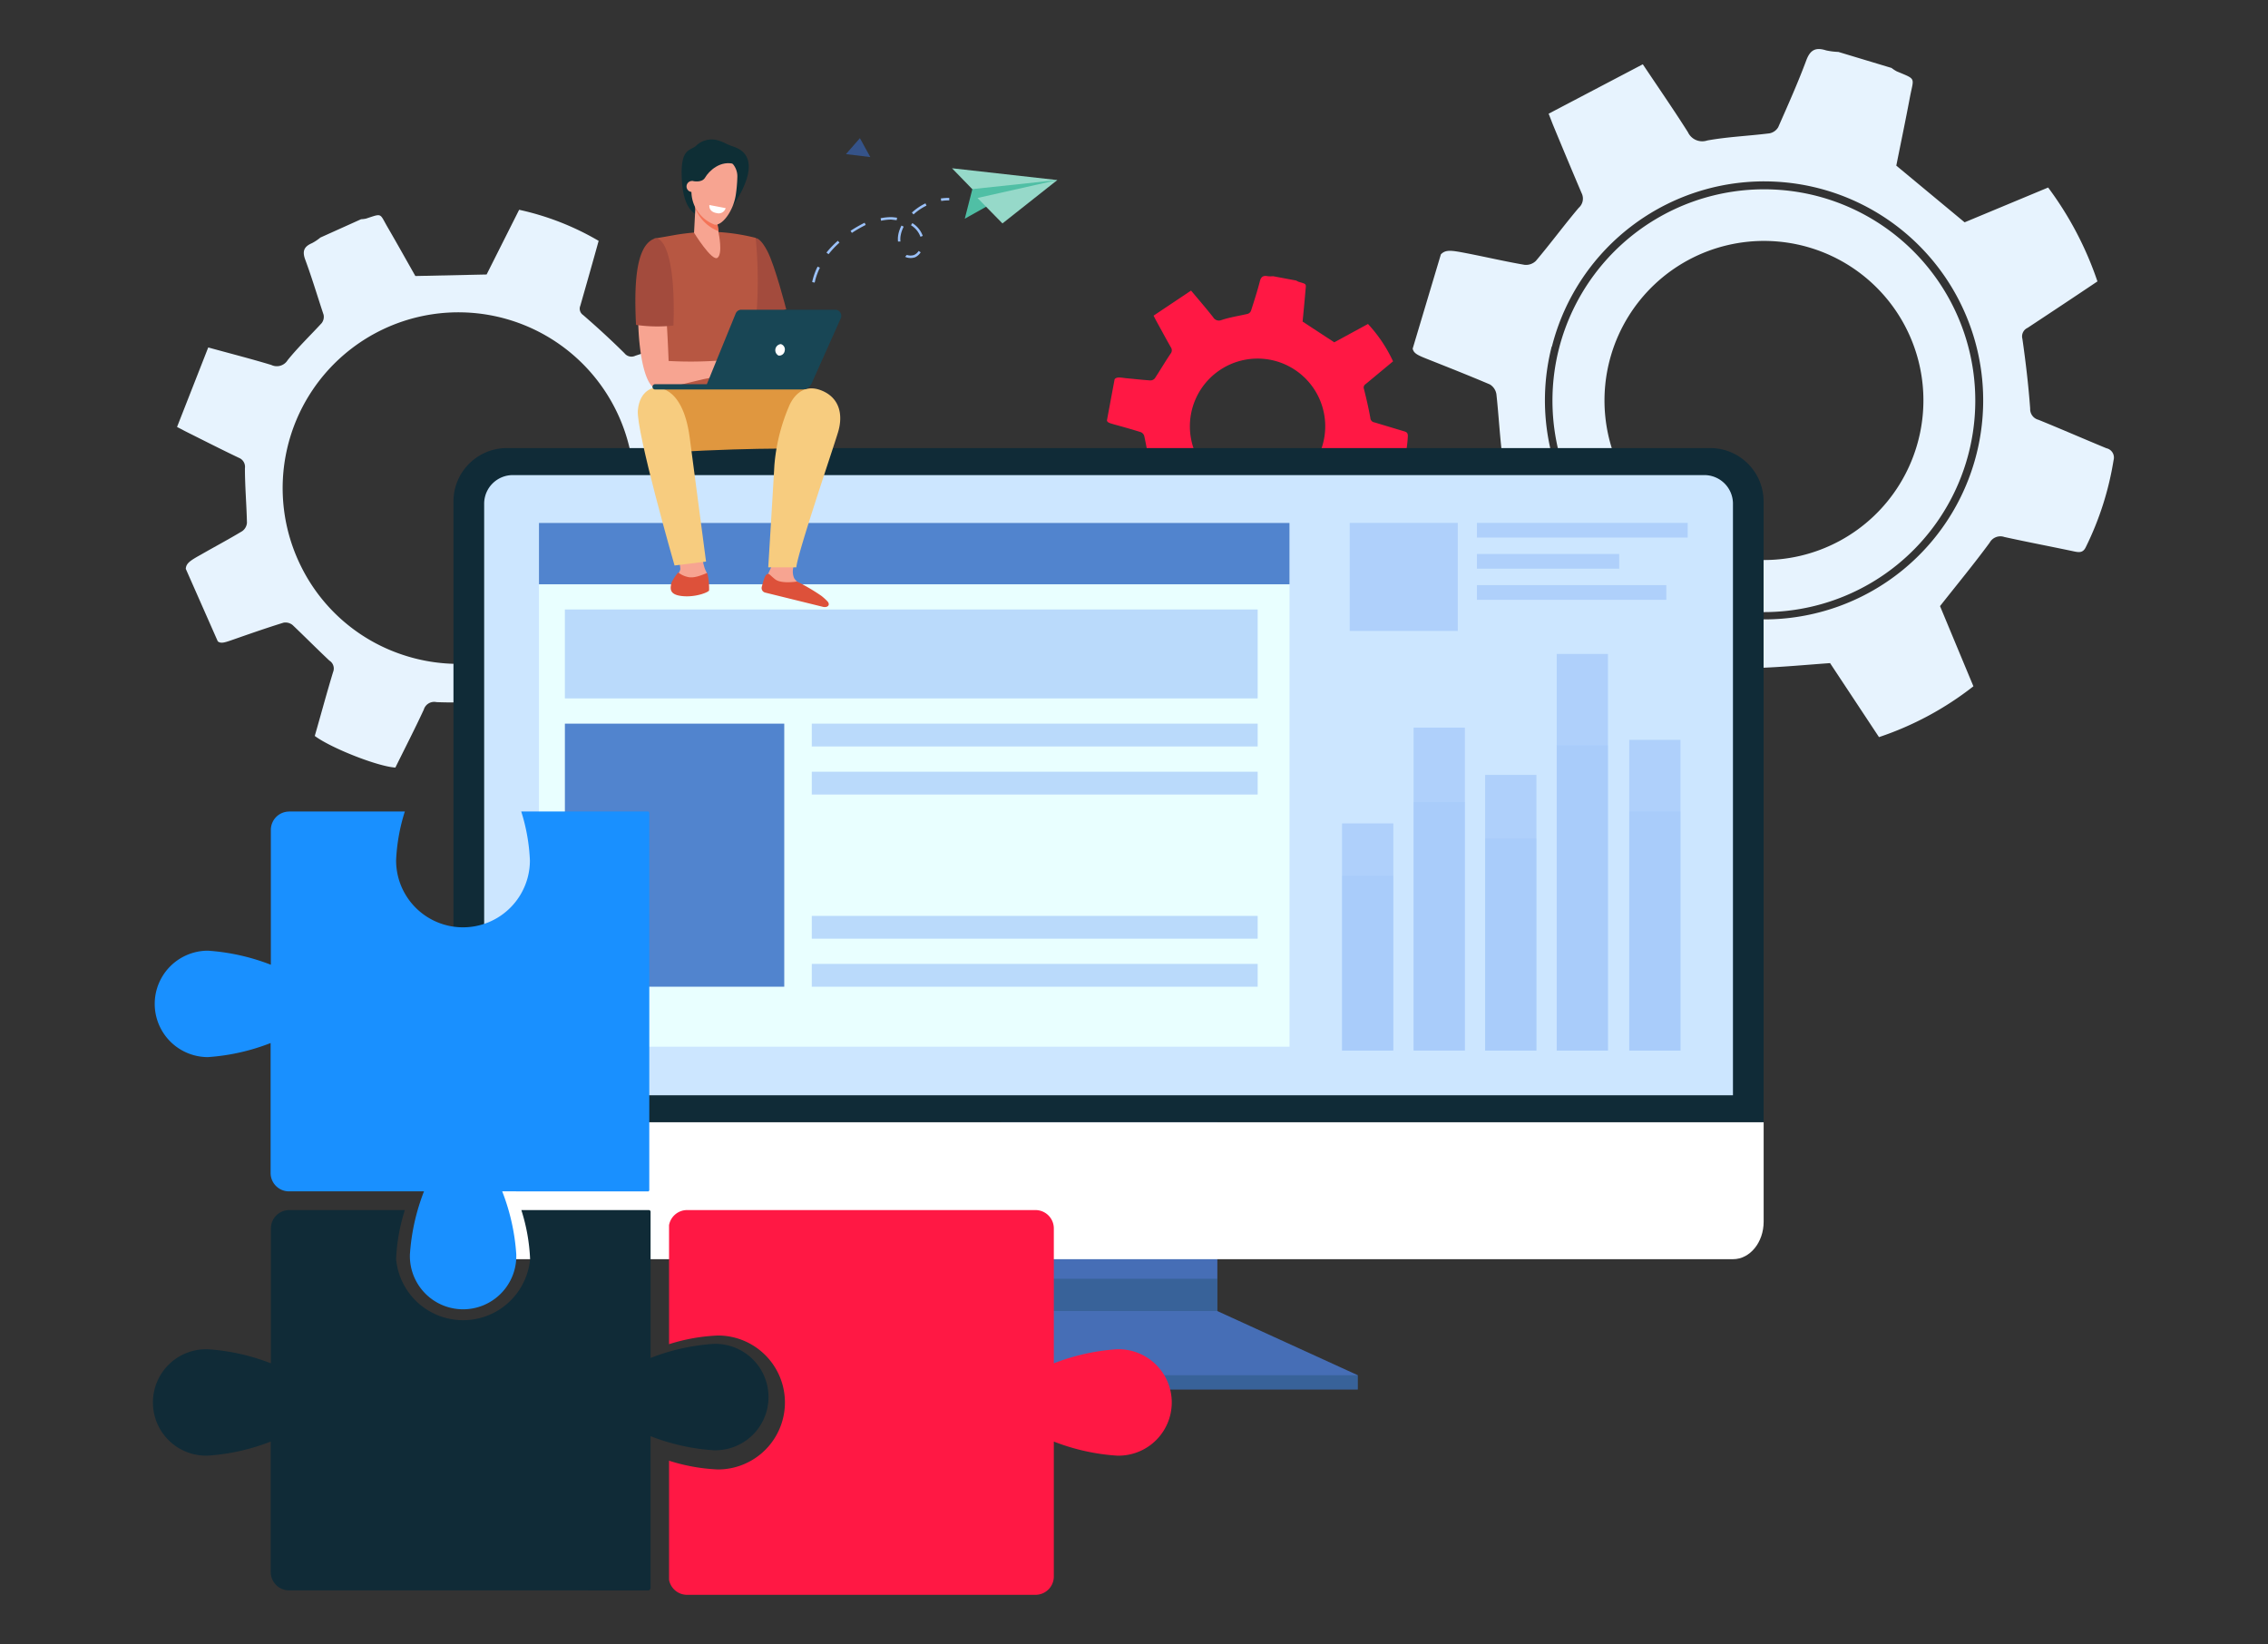
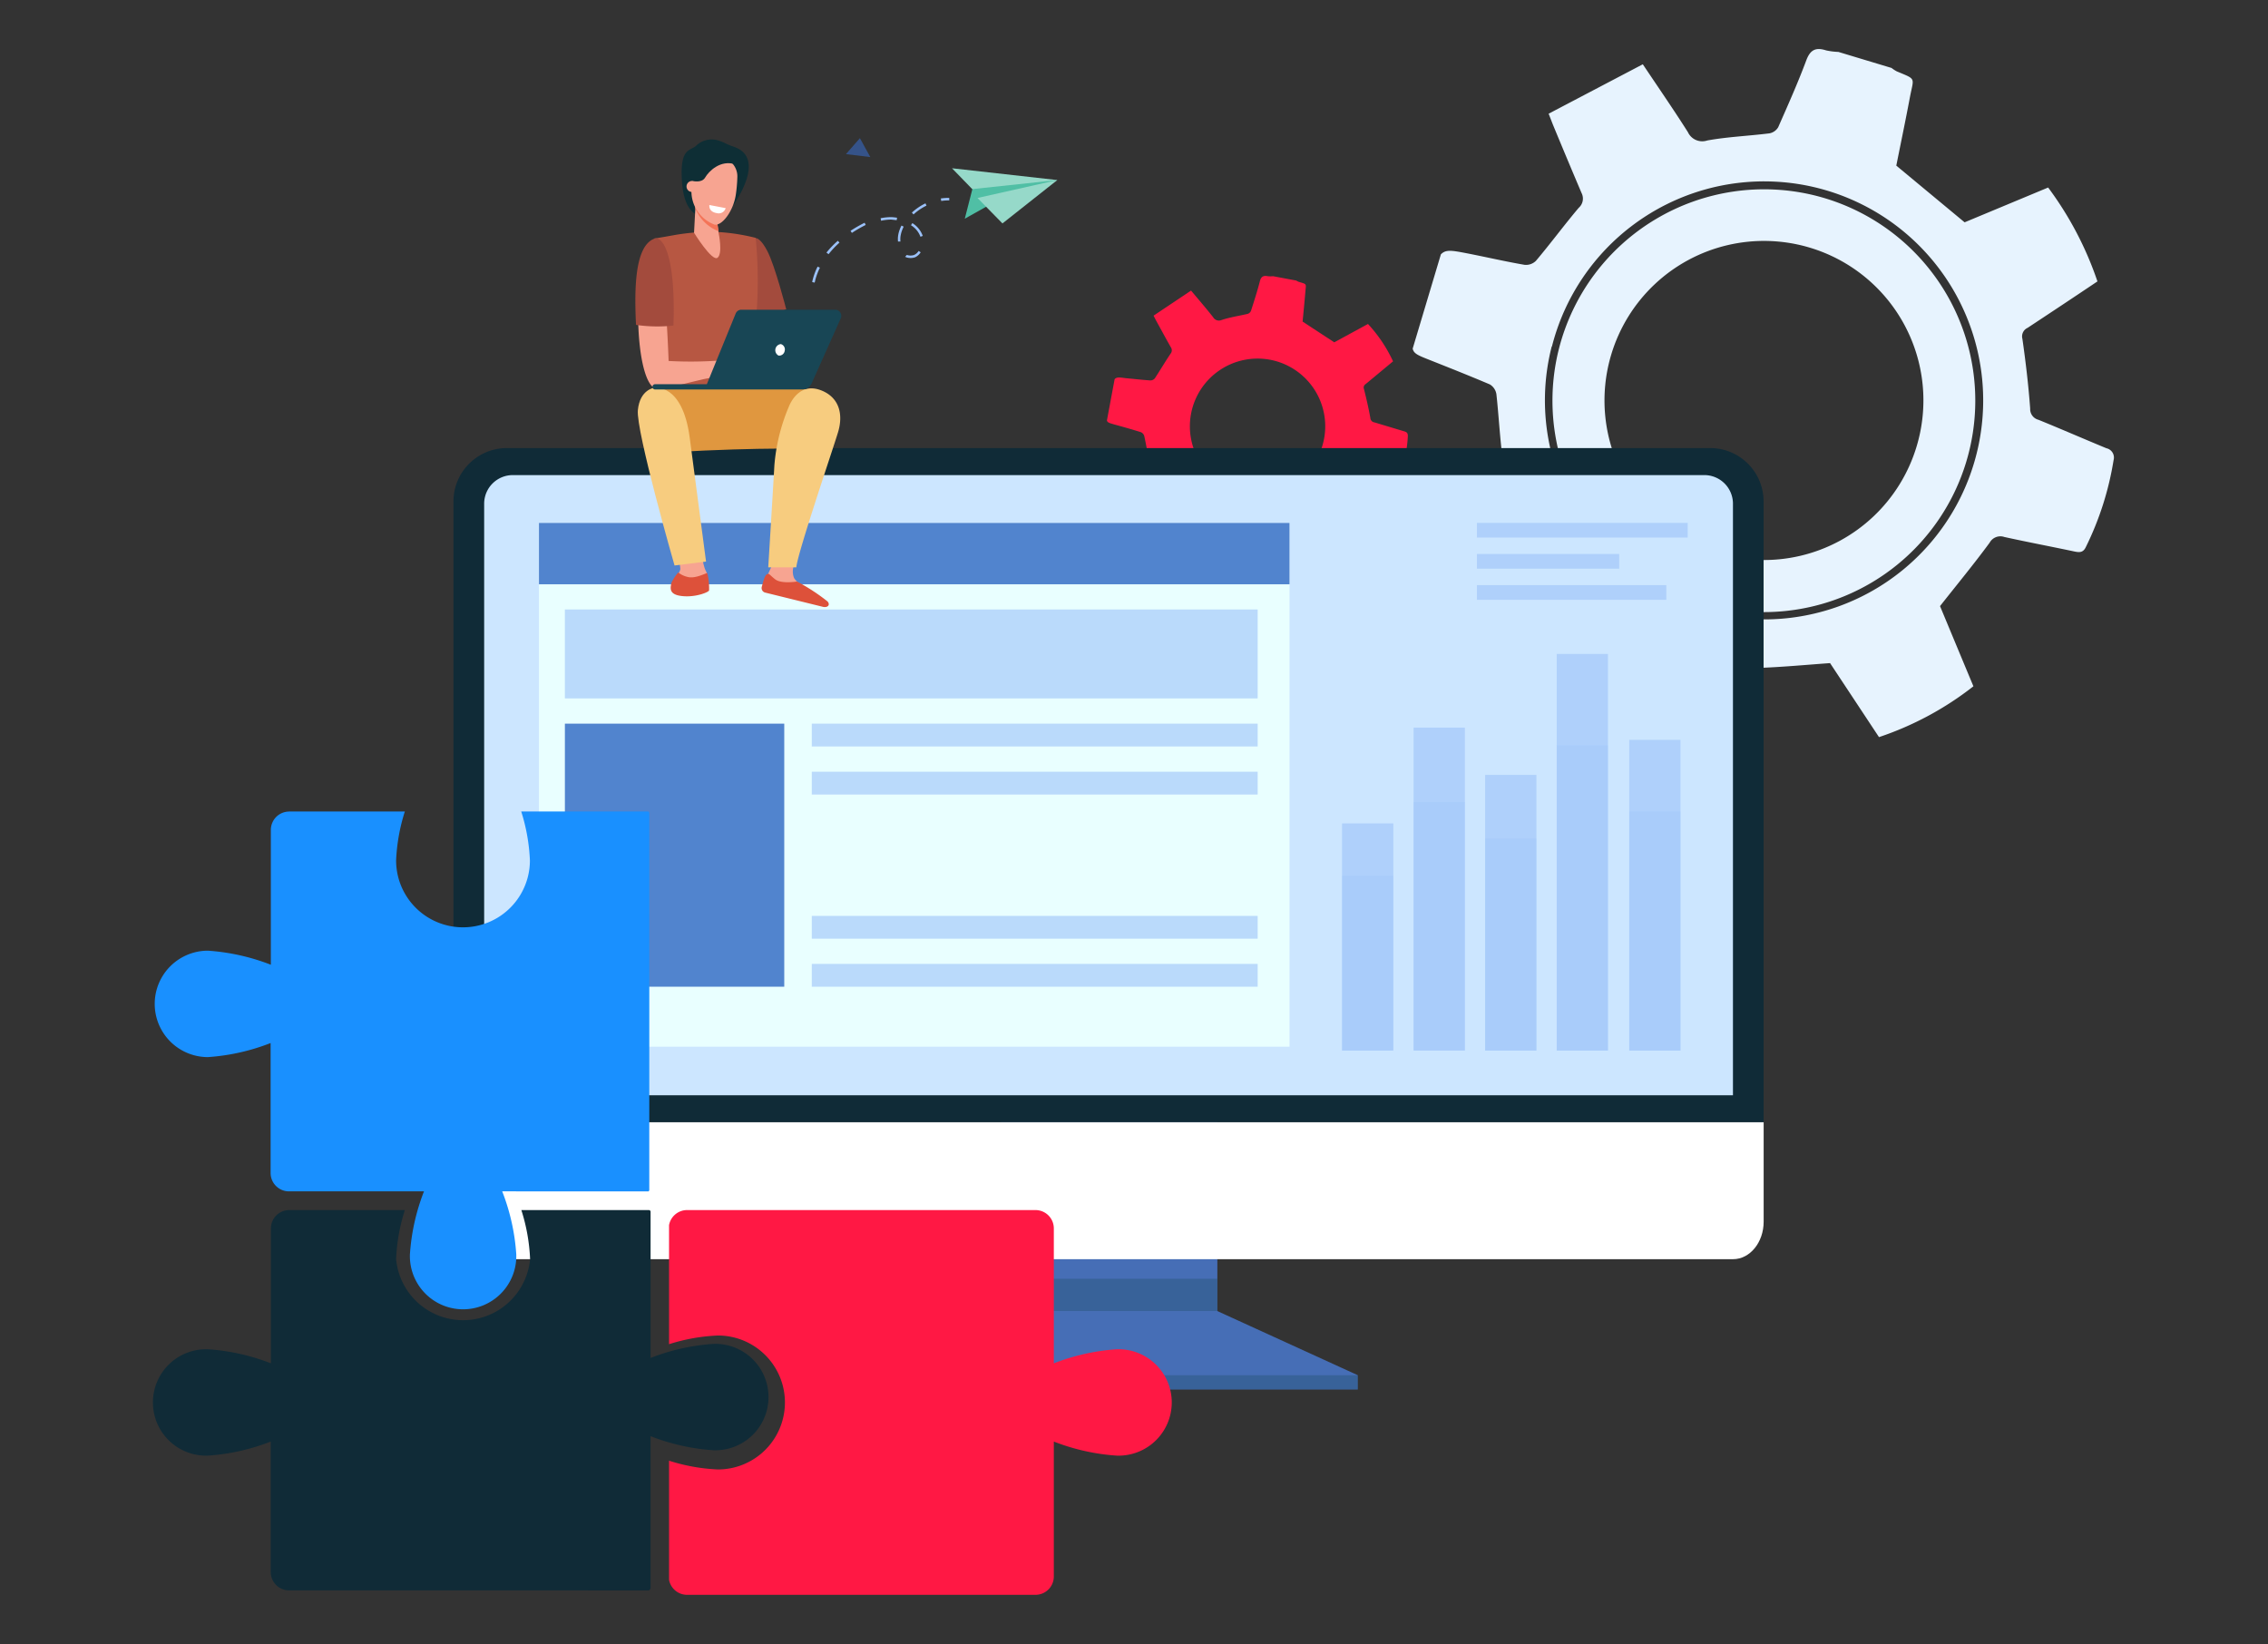
<svg xmlns="http://www.w3.org/2000/svg" viewBox="0 0 370.86 268.81">
  <rect x="0" y="0" width="370.86" height="268.81" fill="#333333" stroke="none" />
  <defs>
    <style>.cls-1{isolation:isolate;}.cls-2{fill:#e7f3fe;}.cls-26,.cls-3{fill:#ff1844;}.cls-4{fill:#355389;}.cls-5{fill:#466eb6;}.cls-27,.cls-6{fill:#102b37;}.cls-23,.cls-7{fill:#184655;}.cls-13,.cls-7{mix-blend-mode:multiply;opacity:0.3;}.cls-8{fill:#fff;}.cls-9{fill:#cce6ff;}.cls-10{fill:#e9ffff;}.cls-11{fill:#5184ce;}.cls-12,.cls-13,.cls-16{fill:#9bc1f9;}.cls-12{opacity:0.6;}.cls-14{fill:#50bfa5;}.cls-15{fill:#96d9c9;}.cls-17{fill:#a34b3d;}.cls-18{fill:#b75742;}.cls-19{fill:#f7a491;}.cls-20{fill:#e0973f;}.cls-21{fill:#dd513a;}.cls-22{fill:#f7cc7f;}.cls-24{fill:#0e2e35;}.cls-25{fill:#f47458;}.cls-26,.cls-27,.cls-28{fill-rule:evenodd;}.cls-28{fill:#1990ff;}</style>
  </defs>
  <g class="cls-1">
    <g id="Layer_1" data-name="Layer 1">
      <path class="cls-2" d="M254.92,57a34.57,34.57,0,1,0,42-25A34.63,34.63,0,0,0,254.92,57Zm8.54,1h0A26.08,26.08,0,0,1,296,40.51h0A26.07,26.07,0,0,1,313.4,73h0a26.07,26.07,0,0,1-32.48,17.46h0A26.09,26.09,0,0,1,263.46,58Z" />
      <path class="cls-2" d="M231,57c.17.83.91,1.12,2.76,1.85,3.3,1.31,6.6,2.62,9.85,4a2.27,2.27,0,0,1,1.08,1.6c.38,3.46.55,6.93,1,10.38a1.88,1.88,0,0,1-.94,2.24c-3.84,2.42-7.61,4.94-11.37,7.39.94,4,5.67,13.08,8.2,15.61,4-1.68,8.08-3.33,12.1-5.14a2.19,2.19,0,0,1,2.94.55,92,92,0,0,0,7.73,6.45c1.08.82,1.65,1.47,1.3,3-.91,3.85-1.58,7.76-2.42,11.62-.23,1,0,1.69,1,2L278.63,123c1.18.37,1.37-.61,1.66-1.31,1.5-3.53,3-7.06,4.4-10.64a2.49,2.49,0,0,1,2.67-1.84c3.87-.12,7.73-.49,11.89-.79l8,12.1a51.49,51.49,0,0,0,15.44-8.31c-1.9-4.55-3.79-9.1-5.46-13.11,2.86-3.63,5.59-6.93,8.12-10.38a2,2,0,0,1,2.4-.92c3.81.84,7.64,1.56,11.45,2.37.83.17,1.43.2,1.86-.7a49.77,49.77,0,0,0,4.55-14.24,1.56,1.56,0,0,0-1.17-1.94c-3.71-1.53-7.39-3.14-11.11-4.65a1.81,1.81,0,0,1-1.36-1.85c-.28-3.81-.73-7.61-1.27-11.39a1.53,1.53,0,0,1,.84-1.79c3.79-2.5,7.56-5,11.43-7.6a55.4,55.4,0,0,0-8.06-15.35l-13.66,5.69-11.17-9.27c.68-3.4,1.5-7.32,2.24-11.25.62-3.23,1.08-2.8-2.16-4.16a5.75,5.75,0,0,1-.86-.56l-8.69-2.62a11.27,11.27,0,0,1-2-.25c-1.66-.53-2.59-.15-3.25,1.63-1.38,3.7-3,7.32-4.59,10.93a2.11,2.11,0,0,1-1.42,1c-3.39.43-6.83.56-10.19,1.17A2.58,2.58,0,0,1,276,21.6c-2.3-3.63-4.74-7.16-7.37-11.09l-15.4,8.08c.4,1,.62,1.61.87,2.2,1.49,3.6,3,7.21,4.52,10.78a2,2,0,0,1-.47,2.41c-2.39,2.83-4.59,5.82-7,8.67a2.31,2.31,0,0,1-1.85.65c-3.15-.54-6.27-1.27-9.41-1.88-2.54-.49-3.48-.66-4.28.17Zm22.77-.35a35.81,35.81,0,1,1,3.93,27.12A35.55,35.55,0,0,1,253.73,56.66Z" />
-       <path class="cls-2" d="M35.61,104.86c.54.42,1.14.2,2.65-.33,2.69-.94,5.38-1.88,8.1-2.72a1.84,1.84,0,0,1,1.5.4c2,1.9,4,3.92,6,5.8a1.52,1.52,0,0,1,.61,1.86c-1.06,3.48-2,7-3,10.46,2.69,2,10.32,5,13.18,5.17,1.54-3.12,3.16-6.27,4.65-9.48a1.77,1.77,0,0,1,2.07-1.22,72.63,72.63,0,0,0,8.08-.14c1.09-.07,1.78,0,2.35,1.11,1.47,2.81,3.12,5.53,4.64,8.32.41.75.87,1,1.66.7l11.14-4.9c.92-.4.51-1.09.33-1.67-1-2.93-1.89-5.87-2.93-8.78a2,2,0,0,1,.66-2.51c2.28-2.11,4.43-4.37,6.8-6.73l11.2,3.16a41.59,41.59,0,0,0,5-13.17L110.12,85.1c-.17-3.71-.25-7.15-.53-10.57a1.56,1.56,0,0,1,1-1.82c2.75-1.49,5.45-3.07,8.2-4.59.59-.32,1-.62.76-1.39a39.69,39.69,0,0,0-4.73-11,1.25,1.25,0,0,0-1.73-.57c-3.06,1-6.13,2-9.19,3a1.45,1.45,0,0,1-1.79-.41c-2.18-2.16-4.45-4.24-6.77-6.25A1.24,1.24,0,0,1,94.89,50c1-3.51,2-7,3-10.62a44.37,44.37,0,0,0-13-5.08L79.57,44.88l-11.65.25c-1.38-2.43-2.94-5.23-4.55-8-1.33-2.29-.82-2.27-3.51-1.39a4.27,4.27,0,0,1-.81.1l-6.66,3a8.07,8.07,0,0,1-1.36.91c-1.28.55-1.65,1.27-1.12,2.7,1.11,3,2,6,3,9a1.68,1.68,0,0,1-.31,1.38c-1.84,2-3.85,3.93-5.57,6.06a2.07,2.07,0,0,1-2.67.78c-3.3-1-6.65-1.85-10.31-2.86l-5.1,13c.78.4,1.23.65,1.68.87,2.8,1.4,5.59,2.82,8.42,4.17a1.59,1.59,0,0,1,1,1.71c0,3,.27,6,.33,8.93a1.85,1.85,0,0,1-.78,1.36c-2.2,1.33-4.47,2.53-6.7,3.81-1.8,1-2.47,1.43-2.52,2.35ZM49.26,92.67A28.74,28.74,0,1,1,65.9,107.08,28.53,28.53,0,0,1,49.26,92.67Z" />
      <path class="cls-3" d="M182.26,62,181,68.76c.11.34.43.42,1.24.65,1.46.4,2.91.81,4.34,1.26a1,1,0,0,1,.53.63c.32,1.44.55,2.9.87,4.34a.78.78,0,0,1-.29,1c-1.51,1.19-3,2.43-4.46,3.63a21,21,0,0,0,4.16,6.22c1.6-.89,3.26-1.77,4.87-2.71a.93.93,0,0,1,1.27.09,37.23,37.23,0,0,0,3.55,2.38c.49.3.76.54.68,1.19-.21,1.66-.32,3.34-.5,5,0,.45.07.71.51.8l6.31,1.24c.52.1.55-.32.65-.63.47-1.56,1-3.12,1.37-4.69a1.07,1.07,0,0,1,1.05-.9c1.63-.22,3.24-.55,5-.86L216,92.13a21.77,21.77,0,0,0,6.14-4.2c-1-1.83-2-3.67-2.9-5.29,1.05-1.66,2.05-3.17,3-4.74a.83.83,0,0,1,1-.5c1.65.18,3.3.31,4.94.48.36,0,.62,0,.75-.37a20.71,20.71,0,0,0,1.28-6.22c0-.48-.17-.64-.58-.76l-4.89-1.47a.76.76,0,0,1-.66-.72c-.29-1.59-.65-3.17-1.05-4.75a.65.65,0,0,1,.28-.79l4.48-3.72a23.47,23.47,0,0,0-4.1-6.11l-5.51,3L213,52.58c.14-1.47.31-3.16.45-4.85.11-1.39.32-1.23-1.11-1.66a2.32,2.32,0,0,1-.38-.2l-3.79-.71a4.09,4.09,0,0,1-.86,0c-.73-.14-1.11.06-1.3.84-.42,1.62-.94,3.22-1.45,4.82a.88.88,0,0,1-.55.5c-1.41.33-2.86.54-4.25,1a1.09,1.09,0,0,1-1.39-.46c-1.13-1.43-2.32-2.81-3.61-4.35l-6.13,4.1c.21.41.33.65.46.89.8,1.45,1.58,2.91,2.4,4.34a.85.85,0,0,1-.09,1c-.88,1.31-1.68,2.67-2.55,4a.94.94,0,0,1-.75.36c-1.35-.09-2.7-.25-4.05-.37C183,61.68,182.57,61.65,182.26,62Zm12.5,5.65a11.07,11.07,0,0,1,12.92-8.83h0a11.07,11.07,0,0,1,8.83,12.92h0a11.07,11.07,0,0,1-12.93,8.83h0a11.06,11.06,0,0,1-8.82-12.92Z" />
      <polygon class="cls-4" points="138.33 25.2 142.31 25.68 140.61 22.59 138.33 25.2" />
      <polygon class="cls-5" points="163.7 214.36 140.93 224.85 140.93 227.18 222.02 227.18 222.02 224.85 199.05 214.36 163.7 214.36" />
      <rect class="cls-5" x="163.7" y="169.37" width="35.36" height="45" />
      <path class="cls-6" d="M288.38,183.49V82a8.73,8.73,0,0,0-8.73-8.74H82.88A8.73,8.73,0,0,0,74.15,82V183.49Z" />
      <rect class="cls-7" x="140.93" y="224.85" width="81.09" height="2.32" />
      <rect class="cls-7" x="163.7" y="209.08" width="35.35" height="5.28" />
      <path class="cls-8" d="M74.15,183.49v16.26c0,3.38,2.24,6.13,5,6.13H283.39c2.76,0,5-2.75,5-6.13V183.49Z" />
      <path class="cls-9" d="M283.37,179.08V82.28a4.68,4.68,0,0,0-4.76-4.6H83.93a4.68,4.68,0,0,0-4.76,4.6v96.8Z" />
      <rect class="cls-10" x="88.13" y="85.5" width="122.73" height="85.64" />
      <rect class="cls-11" x="88.13" y="85.5" width="122.73" height="10.03" />
      <rect class="cls-12" x="254.55" y="106.92" width="8.38" height="64.85" />
      <rect class="cls-12" x="242.85" y="126.7" width="8.38" height="45.07" />
      <rect class="cls-12" x="266.41" y="120.97" width="8.38" height="50.8" />
      <rect class="cls-12" x="231.15" y="118.97" width="8.38" height="52.79" />
      <rect class="cls-12" x="219.45" y="134.63" width="8.38" height="37.14" />
      <rect class="cls-13" x="254.55" y="121.87" width="8.38" height="49.9" />
      <rect class="cls-13" x="242.85" y="137.09" width="8.38" height="34.68" />
      <rect class="cls-13" x="266.41" y="132.68" width="8.38" height="39.09" />
      <rect class="cls-13" x="231.15" y="131.14" width="8.38" height="40.63" />
      <rect class="cls-13" x="219.45" y="143.19" width="8.38" height="28.58" />
      <rect class="cls-12" x="92.37" y="99.65" width="113.28" height="14.54" />
      <rect class="cls-12" x="132.74" y="118.32" width="72.91" height="3.73" />
      <rect class="cls-11" x="92.37" y="118.32" width="35.87" height="43.01" />
      <rect class="cls-12" x="132.74" y="126.18" width="72.91" height="3.73" />
      <rect class="cls-12" x="132.74" y="149.75" width="72.91" height="3.73" />
      <rect class="cls-12" x="132.74" y="157.6" width="72.91" height="3.73" />
      <path class="cls-14" d="M159,30.92l-1.24,4.84,3.8-2.13,11.35-4.19-8.37-.23s-4.33.52-4.59.7A10.62,10.62,0,0,0,159,30.92Z" />
      <polygon class="cls-15" points="155.67 27.51 172.89 29.44 158.98 30.92 155.67 27.51" />
      <polygon class="cls-15" points="163.92 36.53 159.84 32.37 172.89 29.44 163.92 36.53" />
      <path class="cls-16" d="M132.89,45.74a11,11,0,0,1,.36-1.15c.13-.35.29-.7.45-1l.37.18a9.56,9.56,0,0,0-.43,1,8.92,8.92,0,0,0-.35,1.11c0,.11-.06.22-.08.33l-.4-.09A3.38,3.38,0,0,1,132.89,45.74Zm2.25-4.44A15,15,0,0,1,137,39.37l.27.3a14.28,14.28,0,0,0-1.78,1.89Zm12.94.73L148,42l.27-.31.05,0,0,0a1.84,1.84,0,0,0,1.14,0,1.69,1.69,0,0,0,.75-.66l.34.22a2.18,2.18,0,0,1-.92.82,2.3,2.3,0,0,1-1.45,0A.35.35,0,0,1,148.08,42Zm-9-4.29a21.48,21.48,0,0,1,2.3-1.32l.18.36a20.76,20.76,0,0,0-2.26,1.3Zm7.76.94a4.63,4.63,0,0,1,.29-1.18,5.65,5.65,0,0,1,.28-.62l.36.18a5.05,5.05,0,0,0-.26.59,4.8,4.8,0,0,0-.27,1.07,4,4,0,0,0,0,.77l-.4,0A4,4,0,0,1,146.84,38.68ZM149,36.85l-.05,0,.22-.35.05,0a4.08,4.08,0,0,1,1.67,2.07l-.38.14A3.68,3.68,0,0,0,149,36.85ZM144,35.68a8.89,8.89,0,0,1,1.75-.18,9,9,0,0,1,.94.1l-.07.4-.9-.1a8.34,8.34,0,0,0-1.65.19Zm5.11-.92a8.89,8.89,0,0,1,2.22-1.51l.17.37a8.72,8.72,0,0,0-2.12,1.44Z" />
      <path class="cls-16" d="M153.91,32.86a7.28,7.28,0,0,1,1.31-.09v-.41a8.07,8.07,0,0,0-1.38.09Z" />
      <path class="cls-17" d="M123.56,38.93c.25,0,.92.23,1.9,2.09,1.26,2.38,3.1,9.55,3.1,9.55l-5.49,2-.7-1.49-1.16-11.53S123.49,38.92,123.56,38.93Z" />
      <path class="cls-18" d="M116.31,37.89a33.09,33.09,0,0,1,7.25,1s1.32,11.37-1.19,20c-.56,1.94.46,8,.46,8l-16.24-.21s1.92-14.71,1.2-17.08S107,39,107,39s.12,0,3.65-.63A38,38,0,0,1,116.31,37.89Z" />
      <path class="cls-19" d="M114.42,88.05s.36,4.15,1,5.3,0,3.1-.07,3.37-1.39.65-3.55.42-2.12-.73-1.95-1.53,1.33-1.84,1.4-2.6a20.77,20.77,0,0,0-.67-3.53Z" />
      <path class="cls-20" d="M121,63.53s11.22-.63,13.72.89-1.78,9-1.78,9-7.8-.36-23.09.52c-3.62.21-3.93-9.43-3.25-10.23S121,63.53,121,63.53Z" />
      <path class="cls-21" d="M111.55,97.46c-2.22-.23-1.94-1.32-1.76-2.15a7.22,7.22,0,0,1,1.12-1.71,3.7,3.7,0,0,0,1.49.72c1,.3,2.37-.29,3.25-.65a10.8,10.8,0,0,1,.3,2.86C115.91,96.81,113.77,97.7,111.55,97.46Z" />
      <path class="cls-22" d="M112.78,71.55c.45,3.39,2.67,20.27,2.67,20.27l-5.15.64s-6.33-22-6-25.4S107,63.4,107,63.4,111.59,62.57,112.78,71.55Z" />
      <path class="cls-19" d="M106.87,40.27c1.52-.57,2.26,13.11,2.46,18.75a65.48,65.48,0,0,0,8.55-.09c.55,0,1.82-.5,2.36-.57a5.11,5.11,0,0,1,1.34-.07,25.44,25.44,0,0,1,3.15,1.42c.3.31,1.1,1.1,1,1.44s-1.55-.95-1.55-.95l-.69-.39c.86.84,2.49,1.94,2.26,2.35s-1.71-.73-2.76-1.5c.9.82,2,2.28,1.77,2.51s-1.51-1.49-2.88-2c-.5-.19-1,.31-1.4.37a2.77,2.77,0,0,1-1,.06l-1.48-.42c-.5,0-.51.35-1,.45s-1.56.26-2.31.45c-4.32,1-5.77,1.54-7.09,1.54C103.51,63.65,103.28,41.61,106.87,40.27Z" />
      <path class="cls-17" d="M104,53.12c-.28-5.77-.24-12.89,3-14.1,1.27-.48,3.52,2.4,3.12,14.21A24.22,24.22,0,0,1,104,53.12Z" />
      <path class="cls-19" d="M130,92.08a2.81,2.81,0,0,0-.16,2.41c.59,1.1,3.66,2.72,4,3.32a1.43,1.43,0,0,1,.19,1l-9.11-2.24.69-2.75.86-1.89Z" />
-       <path class="cls-21" d="M130.32,95.08s-2.56.44-3.58-.37-.94-1-1.32-.82-.61,1.18-.84,2a.77.77,0,0,0,.54,1l9.49,2.34c.72.14,1.2-.31.71-.89a9.24,9.24,0,0,0-1-.91A32,32,0,0,0,130.32,95.08Z" />
+       <path class="cls-21" d="M130.32,95.08s-2.56.44-3.58-.37-.94-1-1.32-.82-.61,1.18-.84,2a.77.77,0,0,0,.54,1l9.49,2.34c.72.14,1.2-.31.71-.89A32,32,0,0,0,130.32,95.08Z" />
      <path class="cls-22" d="M129.12,66.19c.72-1.53,2.37-3.52,5.27-2.32s3.51,3.95,2.64,6.82-6.62,19.75-6.82,22.07l-4.59,0s.83-13.37,1-16.6A30.91,30.91,0,0,1,129.12,66.19Z" />
      <path class="cls-23" d="M136.57,50.64H121.23a1,1,0,0,0-.93.62l-4.72,11.56h-8.46a.43.43,0,0,0-.43.43h0a.43.43,0,0,0,.43.43h24.07a1.67,1.67,0,0,0,1.53-1l4.76-10.63A1,1,0,0,0,136.57,50.64Z" />
      <path class="cls-8" d="M128.31,57.37a.91.91,0,0,1-1,.77,1,1,0,0,1,.37-1.88A.91.91,0,0,1,128.31,57.37Z" />
      <path class="cls-24" d="M120,24a13.33,13.33,0,0,1-1.36-.55,6.66,6.66,0,0,0-1.55-.58,3.72,3.72,0,0,0-3.14.84c-1,1.09-2.81.19-2.44,5.94.41,6.51,4,5.8,4.11,5.69l3.23-4.17s1.1,2.4,1.1,2.32S125.51,25.88,120,24Z" />
      <path class="cls-19" d="M117.21,35.83l.31,2.32s.7,3.35-.2,4-3.83-4.09-3.83-4.09l.31-5.9Z" />
      <path class="cls-25" d="M113.7,34.07a6.71,6.71,0,0,0,3.78,3.73l-.27-2-3.41-3.67Z" />
      <path class="cls-19" d="M117,25.75a3.11,3.11,0,0,1,3.57,3.14,23.9,23.9,0,0,1-.26,3c-.42,2.68-2.25,5.05-3.46,4.84a5.82,5.82,0,0,1-3.72-6.35C113.49,28,115,26.08,117,25.75Z" />
      <path class="cls-19" d="M114,30.82a.9.9,0,1,1-.69-1.22A1,1,0,0,1,114,30.82Z" />
      <path class="cls-24" d="M113.31,29.6s1.47.36,2-.58,2.48-3,5-2.13-2.17-2.05-2.37-2.05l-2.56,0s-1.83,1.51-1.9,1.67-.59,2-.59,2Z" />
      <path class="cls-8" d="M116,33.52l2.66.51a1.18,1.18,0,0,1-1.43.82C115.79,34.62,116,33.52,116,33.52Z" />
-       <rect class="cls-12" x="220.7" y="85.49" width="17.67" height="17.67" />
      <rect class="cls-12" x="241.5" y="85.49" width="34.47" height="2.4" />
      <rect class="cls-12" x="241.5" y="90.58" width="23.27" height="2.4" />
      <rect class="cls-12" x="241.5" y="95.67" width="30.97" height="2.4" />
      <path class="cls-26" d="M112.4,197.85h56.92a3,3,0,0,1,3,3v22.06a34.6,34.6,0,0,1,10.29-2.3,8.7,8.7,0,1,1,0,17.39,34.6,34.6,0,0,1-10.29-2.3v22.06a3,3,0,0,1-3,3H112.4a3,3,0,0,1-3-2.46h0V238.83a30.52,30.52,0,0,0,8,1.43,10.95,10.95,0,1,0,0-21.9,30.49,30.49,0,0,0-8,1.42V200.32h0A3,3,0,0,1,112.4,197.85Z" />
      <path class="cls-27" d="M47.27,197.85H66.2a30.52,30.52,0,0,0-1.43,8,11,11,0,0,0,21.91,0,30.52,30.52,0,0,0-1.43-8h19.43l.08,0h.07l.07,0H105l.08,0h0l.07,0h0l.07,0h0l.07,0,.06,0h0l.07,0h0l.07,0h0l.06,0h0l.07,0h0l.06,0h0l.07,0h0l.06,0h0l.06,0,.06,0,.06,0,.06,0,.06,0,0,0,.06,0,0,0,.05.05h0l.06,0,.05.05h0l0,.06,0,0,.05.05,0,.06,0,.06,0,.06,0,.06,0,.06,0,.06h0l0,.06h0l0,.06h0l0,.07h0l0,.06h0l0,.07,0,.07,0,.06,0,.07,0,.07,0,.07,0,.07,0,.07,0,.08,0,.07h0v.07h0v.08h0v.07h0v.08h0v.07h0v.08h0v.07h0v.08h0v22.06a34.53,34.53,0,0,1,10.29-2.3,8.7,8.7,0,1,1,0,17.39,34.53,34.53,0,0,1-10.29-2.3v22.06h0v.08h0v.08h0V258h0v.08h0v.07h0v.08h0v.07h0v.07h0l0,.08,0,.07,0,.07,0,.07,0,.07,0,.07,0,.07,0,.07,0,.06,0,.07h0l0,.07h0l0,.06h0l0,.06h0l0,.06h0l0,.06,0,.06,0,.06,0,.05,0,.06,0,.06-.05.05,0,.06,0,.05h0l-.05.05-.06.05h0l-.05.05,0,0-.06.05,0,0-.06,0-.06,0-.06,0-.06,0-.06,0h0l-.06,0h0l-.07,0h0l-.06,0h0l-.07,0h0l-.06,0h0l-.07,0h0l-.07,0h0l-.06,0-.07,0h0l-.07,0h0l-.07,0h0l-.08,0h0l-.07,0h-.07l-.07,0H47.27a3,3,0,0,1-3-3V235.7A34.58,34.58,0,0,1,34,238a8.7,8.7,0,1,1,0-17.39,34.58,34.58,0,0,1,10.3,2.3V200.85A3,3,0,0,1,47.27,197.85Z" />
      <path class="cls-28" d="M47.27,132.68H66.2a30.67,30.67,0,0,0-1.43,8,10.94,10.94,0,1,0,21.88,0,30.63,30.63,0,0,0-1.42-8h19.5l.08,0h.07l.07,0h0l.07,0h0l.07,0h0l.07,0h0l.07,0,.07,0h0l.07,0h0l.07,0h0l.06,0h0l.07,0h0l.06,0h0l.07,0h0l.06,0h0l.06,0,.06,0,.06,0,.06,0,.06.05,0,0,.06,0,0,.05,0,.05h0l0,0,.05.05h0l0,0,0,.05,0,.06,0,.06,0,0,0,.06,0,.06,0,.06,0,.06h0l0,.06h0l0,.06h0l0,.06h0l0,.07h0l0,.06,0,.07,0,.07,0,.07,0,.07,0,.07,0,.07,0,.07,0,.07,0,.07h0v.08h0v.07h0v.08h0v.07h0v.08h0v.07h0v.08h0v.08h0V192.6h0v.07h0v.08h0v.08h0v.07h0V193h0v.07h0v.08h0v.07h0l0,.07,0,.07,0,.08,0,.07,0,.07,0,.07,0,.06,0,.07,0,.07,0,.06h0l0,.07h0l0,.06h0l0,.07h0l0,.06h0l0,.06,0,.06,0,.06,0,.06,0,.06,0,.05,0,.06,0,.05,0,0h0l-.05.06,0,.05h0l0,0,0,0-.06,0,0,.05-.06,0-.06,0-.06,0-.06,0-.06,0h0l-.06,0h0l-.07,0h0l-.06,0h0l-.07,0h0l-.06,0h0l-.07,0h0l-.07,0h0l-.07,0-.07,0h0l-.07,0h0l-.07,0h0l-.07,0h0l-.07,0h0l-.07,0H82.12a34.53,34.53,0,0,1,2.3,10.29,8.7,8.7,0,1,1-17.39,0,34.53,34.53,0,0,1,2.3-10.29H47.25a3,3,0,0,1-3-3V170.54A34.47,34.47,0,0,1,34,172.84a8.7,8.7,0,0,1,0-17.4,34.78,34.78,0,0,1,10.29,2.3V135.69a3,3,0,0,1,3-3Z" />
    </g>
  </g>
</svg>